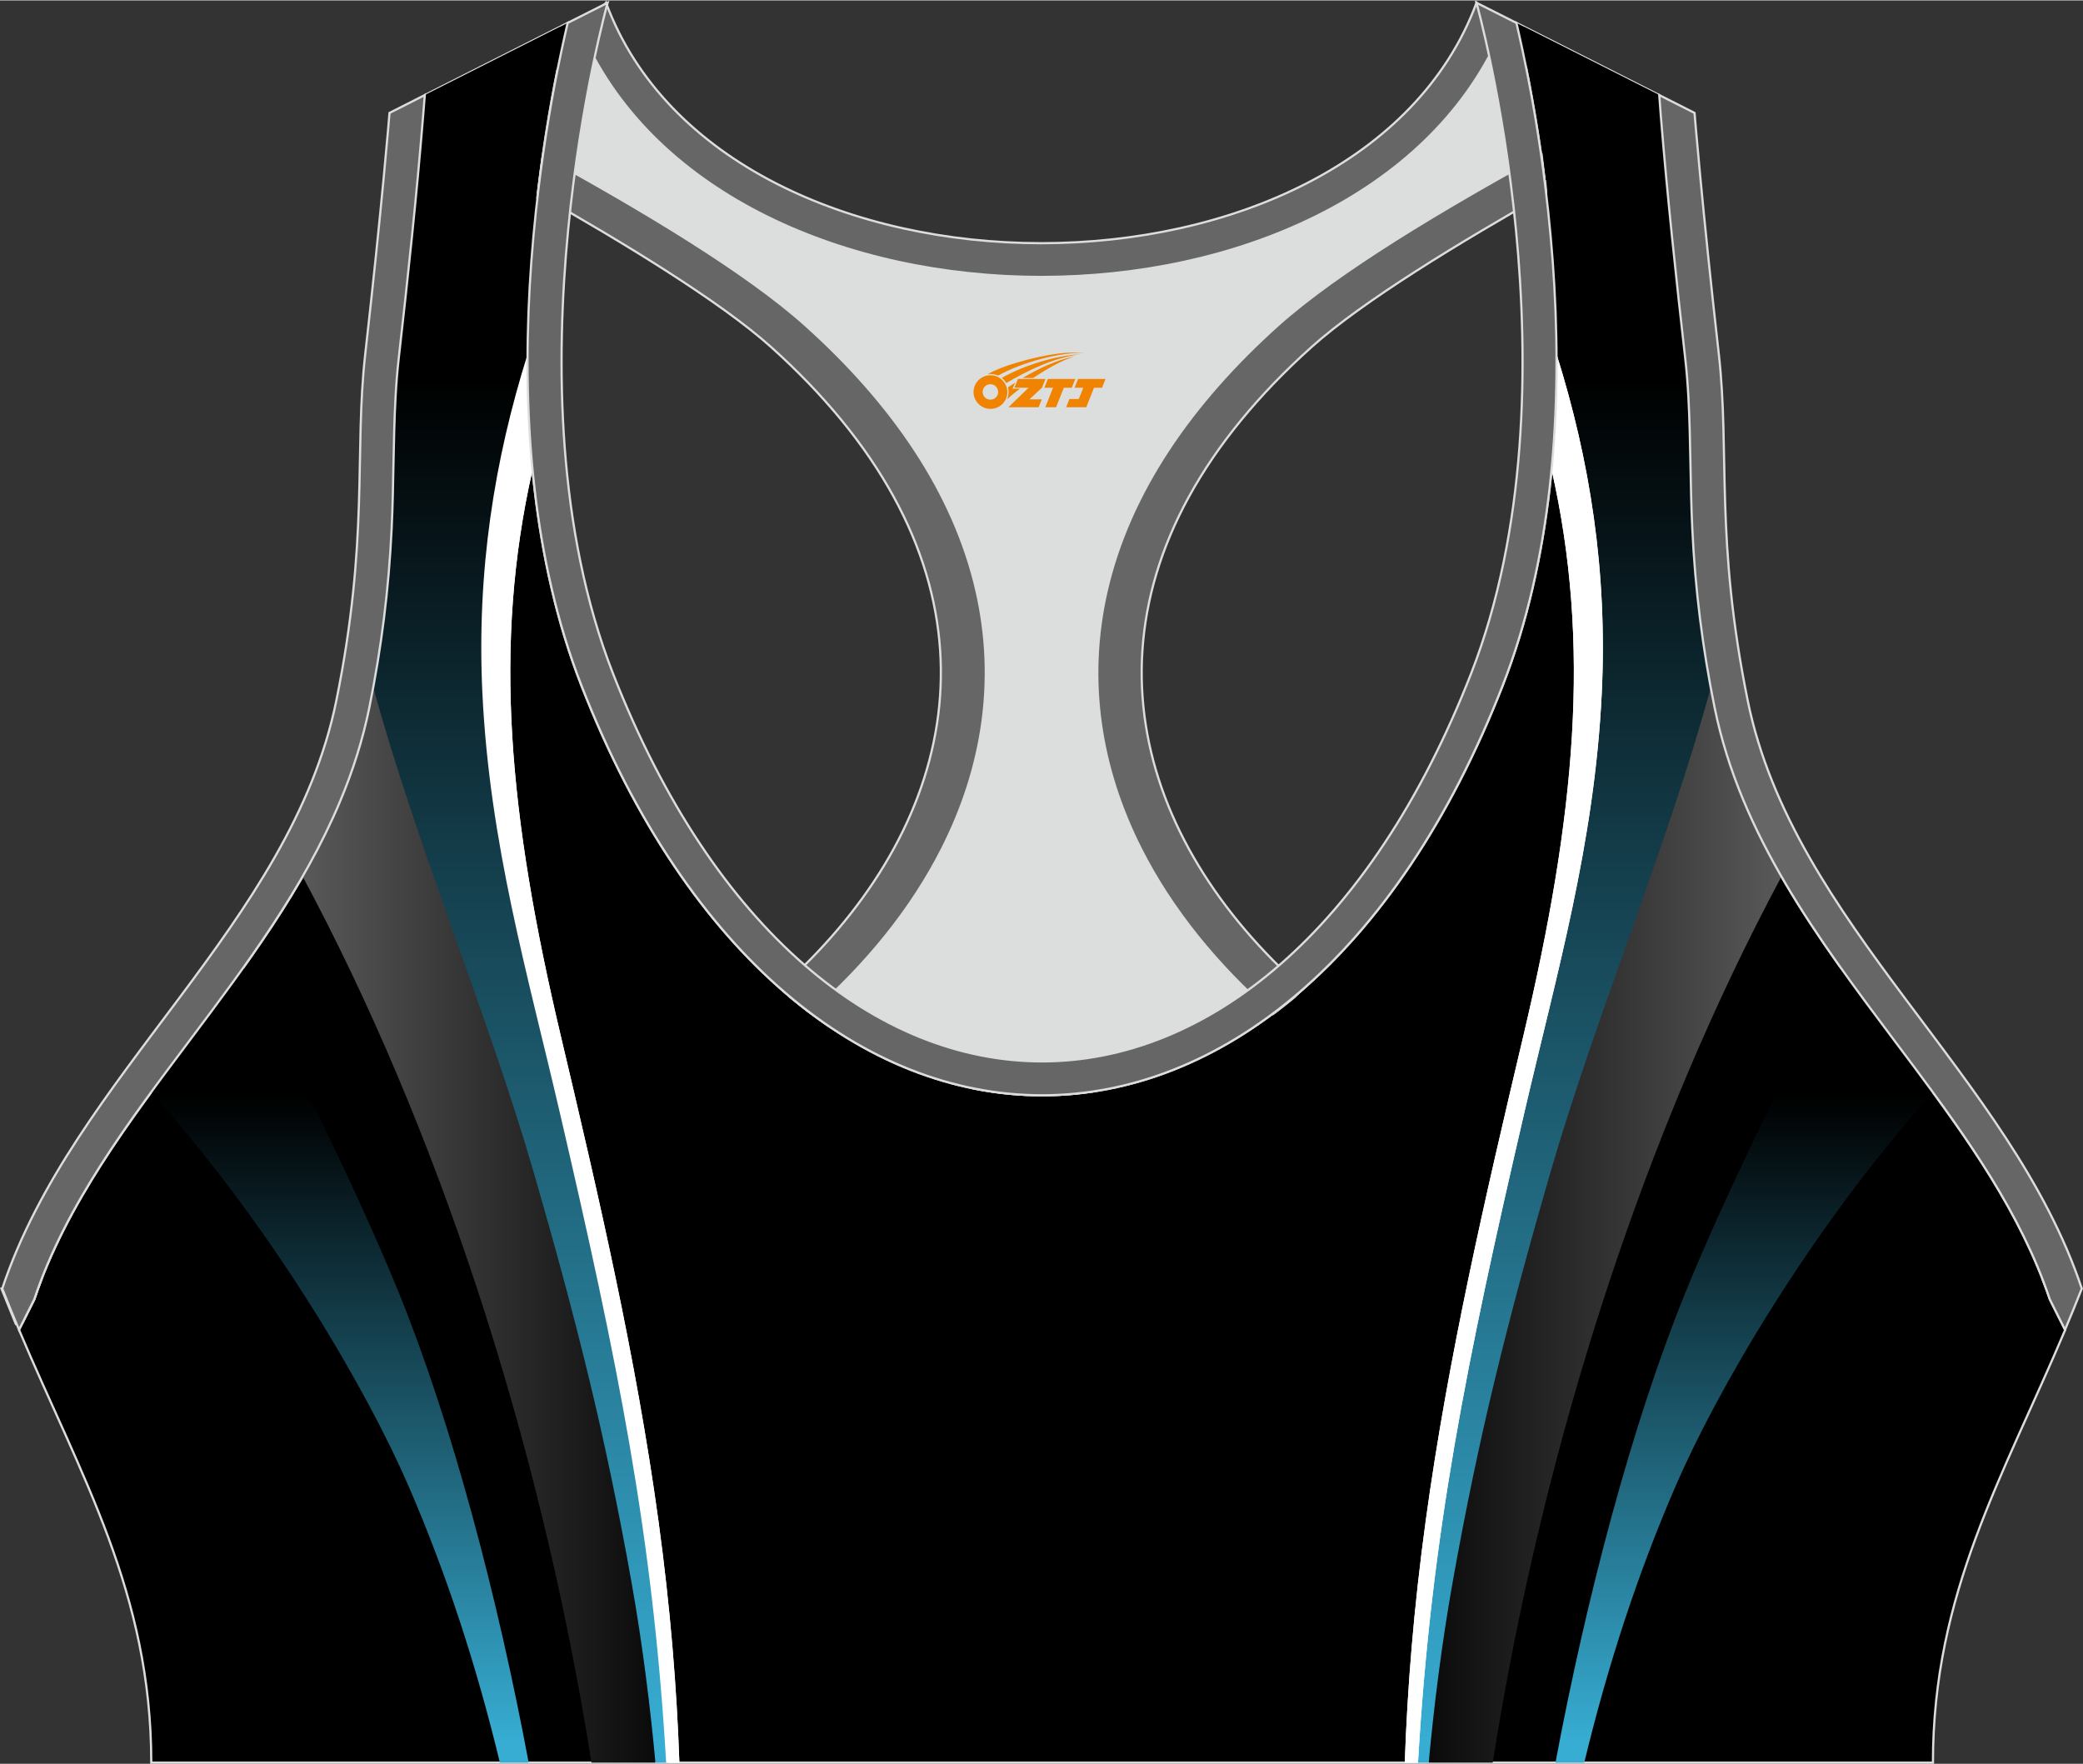
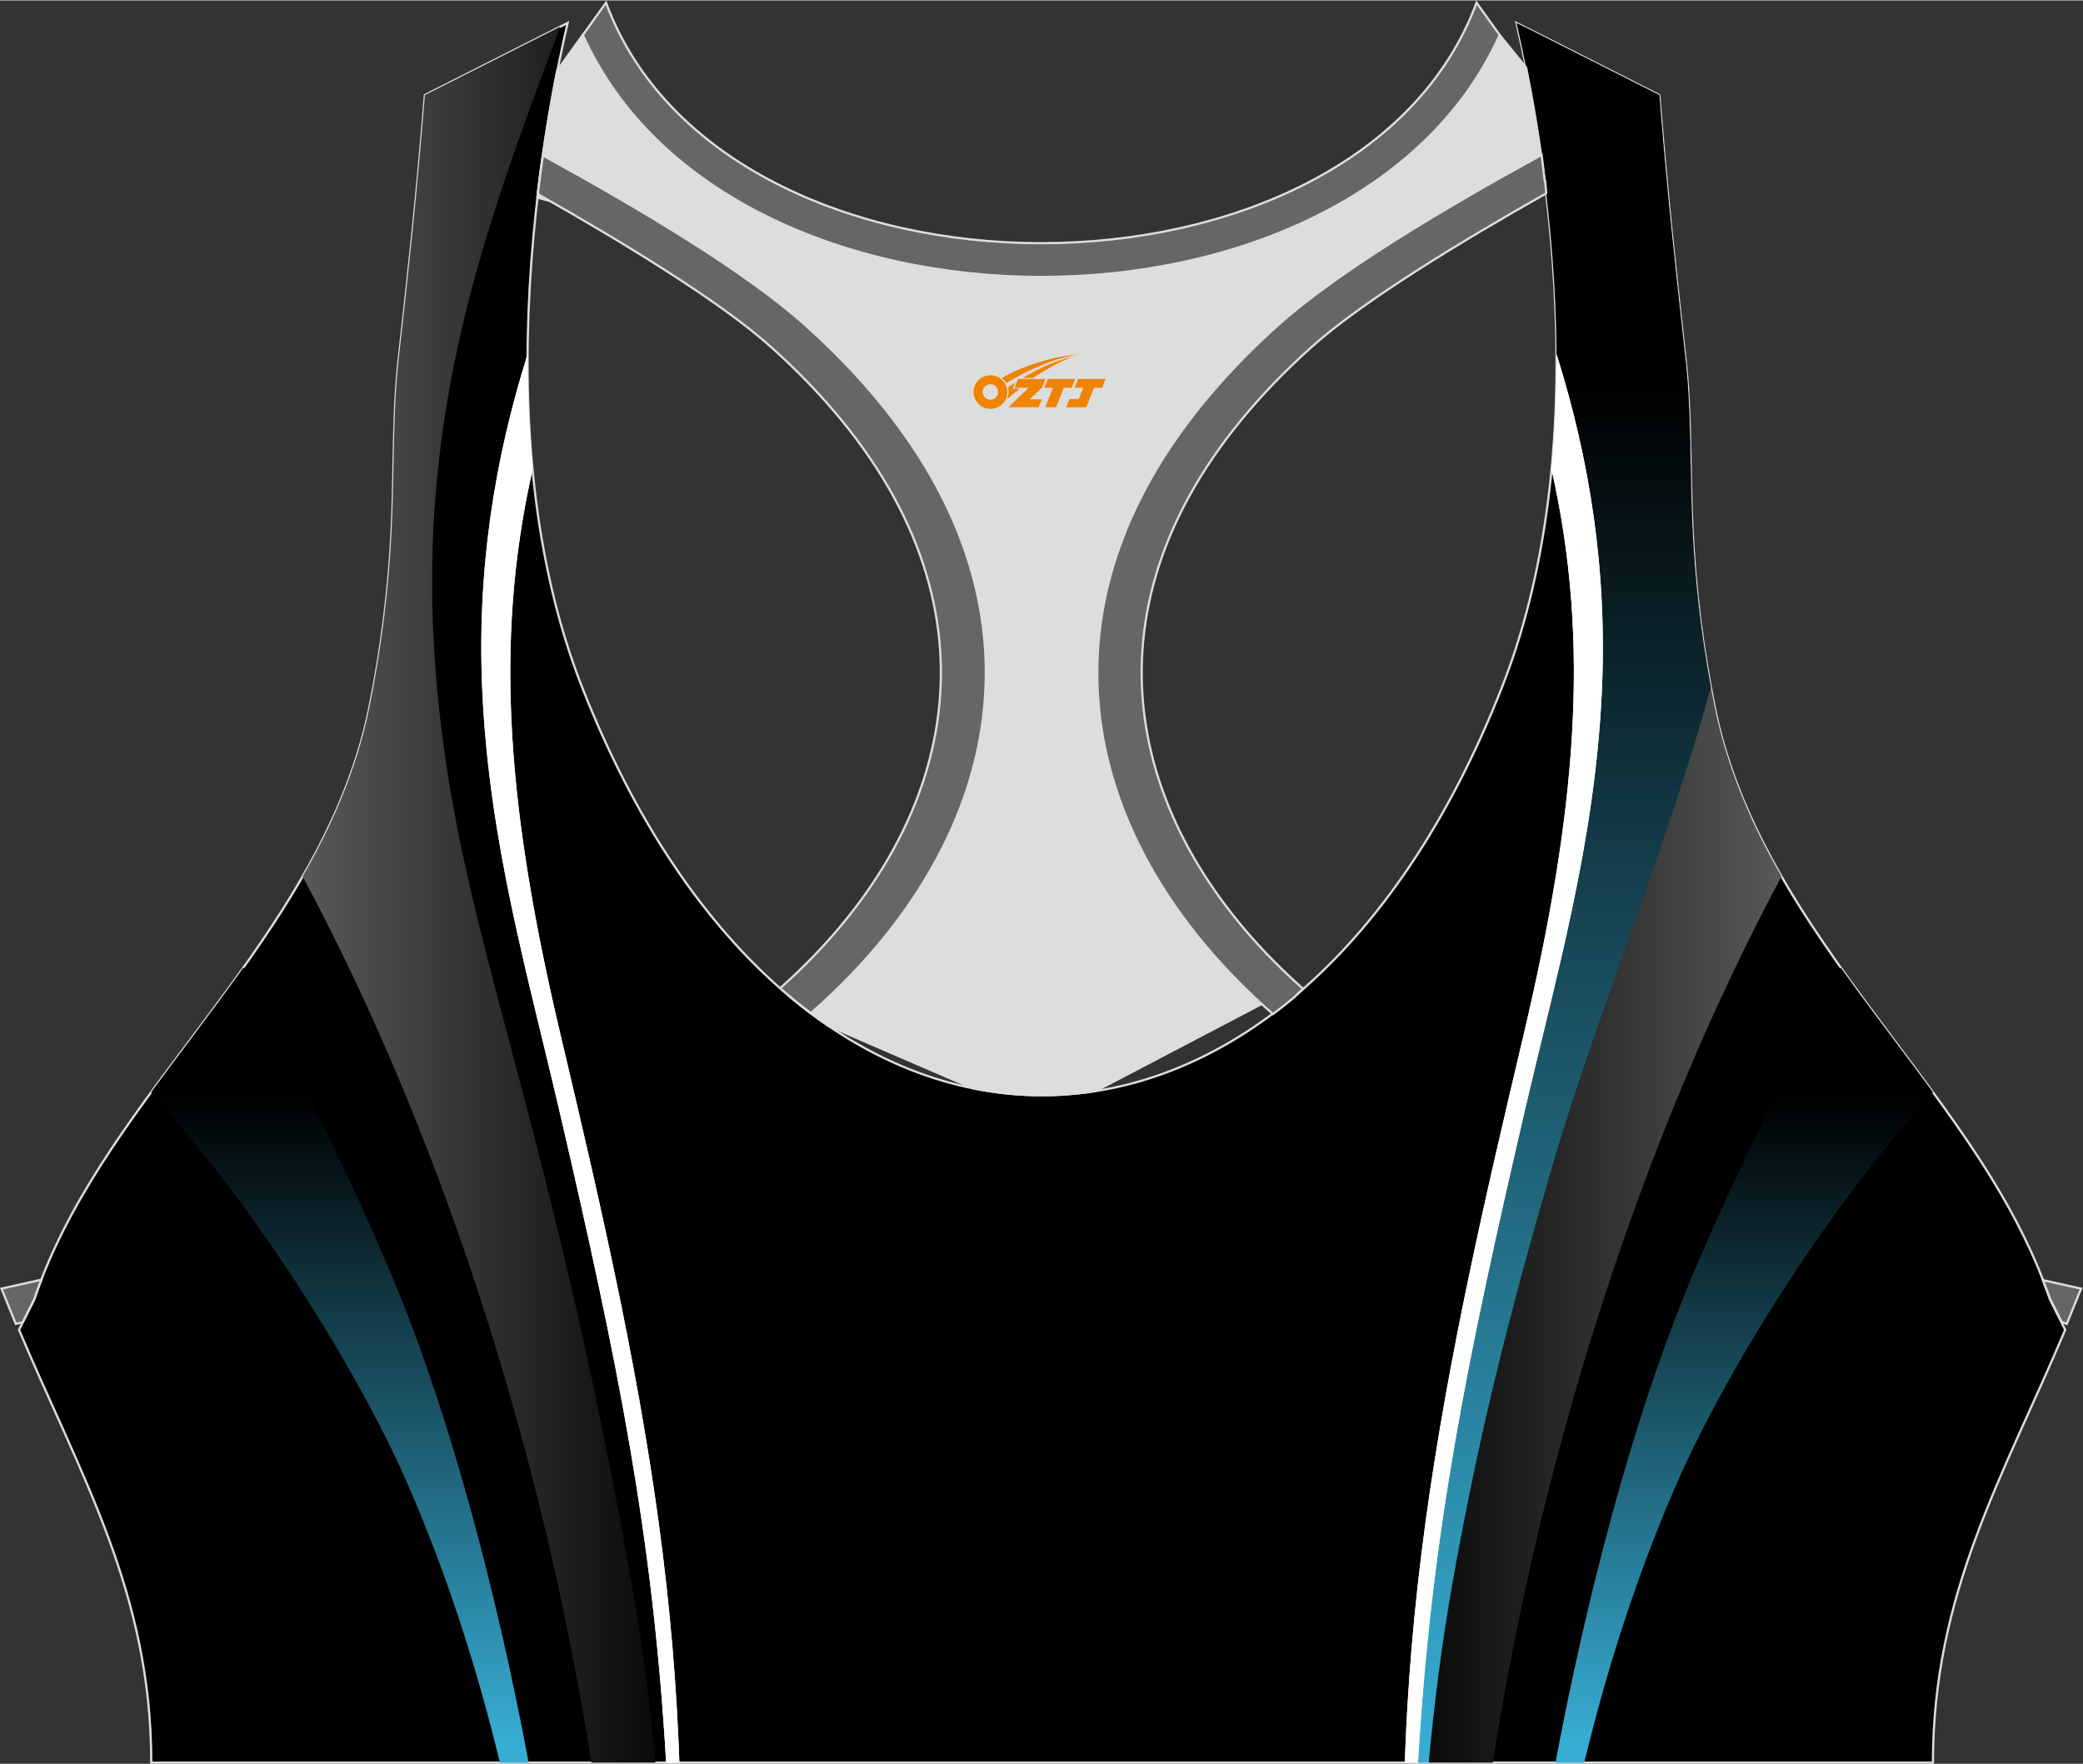
<svg xmlns="http://www.w3.org/2000/svg" version="1.1" id="图层_1" x="0px" y="0px" width="378.8px" height="320.8px" viewBox="0 0 378.95 320.78" enable-background="new 0 0 378.95 320.78" xml:space="preserve">
  <rect x="0" y="0" width="378.95" height="320.78" fill="#333333" stroke="none" />
  <g>
    <path fill-rule="evenodd" clip-rule="evenodd" stroke="#DCDDDD" stroke-width="0.4" stroke-miterlimit="22.926" d="M275.89,4.1   l25.98,13.13l0.3,3.74c1.19,14.71,2.78,29.47,4.44,44.13c0.27,2.35,0.45,4.72,0.58,7.08c0.43,7.96,0.33,15.95,0.71,23.93   c0.52,11,1.86,21.69,4.05,32.49c4.72,23.22,18.82,42.1,32.73,60.65c9.62,12.83,19.79,26.21,26.01,41.09   c0.82,1.96,1.57,3.94,2.24,5.95l2.78,5.55c-11.28,26.72-24.06,47.88-24.06,78.74H189.84h-0.52H27.52   c0-30.86-12.78-52.02-24.06-78.74l2.78-5.55c5.76-17.31,17.41-32.6,28.24-47.05c10.28-13.7,20.75-27.66,27.41-43.56   c2.31-5.52,4.13-11.22,5.32-17.09c2.19-10.79,3.53-21.49,4.05-32.49c0.38-7.97,0.28-15.97,0.71-23.93   c0.13-2.37,0.31-4.73,0.58-7.08c1.66-14.66,3.25-29.42,4.44-44.13l0.3-3.74L103.27,4.1c-0.37,1.57-0.71,3.15-1.05,4.71   c-1.78,8.29-3.18,16.69-4.21,25.1c-2.93,23.86-3.13,49.43,2.32,72.94c1.4,6.05,3.2,12.02,5.46,17.81   c38.8,99.35,128.77,99.35,167.57,0c2.26-5.79,4.06-11.76,5.46-17.81c5.45-23.5,5.26-49.08,2.32-72.94   c-1.03-8.41-2.43-16.81-4.21-25.1C276.6,7.25,276.25,5.67,275.89,4.1z" />
    <path fill-rule="evenodd" clip-rule="evenodd" fill="#FFFFFF" d="M95.98,64.37c-6.06,19.26-9.28,39.49-8.22,61.67   c1.31,27.32,8.2,50.99,14.01,75.97c10.62,45.71,17,77.09,19.42,118.57h2.41c-0.49-13.76-1.63-28.01-3.8-43.92   c-4.08-29.85-10.88-59.15-17.74-88.14c-9.56-40.37-12.38-71.35-5.17-103.16C96.22,78.41,95.94,71.38,95.98,64.37z" />
    <g>
      <linearGradient id="SVGID_1_" gradientUnits="userSpaceOnUse" x1="44.413" y1="158.647" x2="127.704" y2="158.647" gradientTransform="matrix(1 0 0 -1 0 321.325)">
        <stop offset="0" style="stop-color:#666666" />
        <stop offset="1" style="stop-color:#000000" />
      </linearGradient>
      <path fill-rule="evenodd" clip-rule="evenodd" fill="url(#SVGID_1_)" d="M55.06,159.37c24.31,45.32,43.18,102.01,52.54,161.2    h11.64c-0.97-10.43-2.36-21.59-4.34-32.73c-12.92-72.81-26-106.42-32.25-140.16C71.2,85.86,86.19,46.89,101.92,4.78L77.29,17.22    l-0.3,3.74c-1.19,14.71-2.78,29.47-4.44,44.13c-0.27,2.35-0.45,4.72-0.58,7.08c-0.43,7.96-0.33,15.95-0.71,23.93    c-0.52,11-1.86,21.69-4.05,32.49c-1.19,5.87-3.01,11.57-5.32,17.09C59.92,150.4,57.6,154.95,55.06,159.37z" />
      <linearGradient id="SVGID_2_" gradientUnits="userSpaceOnUse" x1="94.734" y1="252.542" x2="94.734" y2="4.725" gradientTransform="matrix(1 0 0 -1 0 321.325)">
        <stop offset="0" style="stop-color:#000000" />
        <stop offset="1" style="stop-color:#37ADD3" />
      </linearGradient>
-       <path fill-rule="evenodd" clip-rule="evenodd" fill="url(#SVGID_2_)" d="M95.99,67.85c-5.42,18.23-8.23,37.38-7.23,58.3    c1.31,27.32,8.36,51.4,14.16,76.37c10.62,45.7,16.46,76.75,18.63,118.05h-2.31c-0.97-10.43-2.36-21.59-4.34-32.73    c-2.44-13.76-5.03-25.94-7.67-36.87c-3.15-13.03-6.55-25.4-10-37.32c-8.52-29.48-21.39-59.59-29.32-88.7    c1.78-9.56,2.88-19.09,3.35-28.85c0.38-7.97,0.28-15.97,0.71-23.93c0.13-2.37,0.31-4.73,0.58-7.08    c1.66-14.66,3.25-29.42,4.44-44.13l0.3-3.74L103.27,4.1c-0.37,1.57-0.71,3.15-1.05,4.71c-1.78,8.29-3.18,16.69-4.21,25.1    C96.65,44.98,95.88,56.42,95.99,67.85z" />
      <linearGradient id="SVGID_3_" gradientUnits="userSpaceOnUse" x1="61.849" y1="122.329" x2="61.849" y2="4.362" gradientTransform="matrix(1 0 0 -1 0 321.325)">
        <stop offset="0" style="stop-color:#000000" />
        <stop offset="1" style="stop-color:#37ADD3" />
      </linearGradient>
      <path fill-rule="evenodd" clip-rule="evenodd" fill="url(#SVGID_3_)" d="M44.29,175.94c6.72,12.85,19.82,38.32,28.37,59.41    c9.63,23.77,17.88,55.12,23.52,85.22h-5.24c-4.21-17.49-9.7-34.37-16.67-50.44c-7.31-16.84-24.12-46.2-46.76-71.52    c2.32-3.17,4.67-6.29,6.98-9.37C37.77,184.85,41.09,180.43,44.29,175.94z" />
      <path fill-rule="evenodd" clip-rule="evenodd" fill="#FFFFFF" d="M95.98,64.37c-6.06,19.26-9.28,39.49-8.22,61.67    c1.31,27.32,8.2,50.99,14.01,75.97c10.62,45.71,17,77.09,19.42,118.57h2.41c-0.49-13.76-1.63-28.01-3.8-43.92    c-4.08-29.85-10.88-59.15-17.74-88.14c-9.56-40.37-12.38-71.35-5.17-103.16C96.22,78.41,95.94,71.38,95.98,64.37z" />
    </g>
    <g>
      <linearGradient id="SVGID_4_" gradientUnits="userSpaceOnUse" x1="-2845.733" y1="158.647" x2="-2762.443" y2="158.647" gradientTransform="matrix(-1 0 0 -1 -2510.983 321.325)">
        <stop offset="0" style="stop-color:#666666" />
        <stop offset="1" style="stop-color:#000000" />
      </linearGradient>
      <path fill-rule="evenodd" clip-rule="evenodd" fill="url(#SVGID_4_)" d="M324.1,159.37c-24.31,45.32-43.18,102.01-52.54,161.2    h-11.64c0.97-10.43,2.36-21.59,4.34-32.73c12.92-72.81,26-106.42,32.25-140.16c11.45-61.82-3.54-100.79-19.26-142.9l24.63,12.45    l0.3,3.74c1.19,14.71,2.78,29.47,4.44,44.13c0.27,2.35,0.45,4.72,0.58,7.08c0.43,7.96,0.33,15.95,0.71,23.93    c0.52,11,1.86,21.69,4.05,32.49c1.19,5.87,3.01,11.57,5.32,17.09C319.24,150.4,321.55,154.95,324.1,159.37z" />
      <linearGradient id="SVGID_5_" gradientUnits="userSpaceOnUse" x1="-2795.418" y1="252.542" x2="-2795.418" y2="4.725" gradientTransform="matrix(-1 0 0 -1 -2510.983 321.325)">
        <stop offset="0" style="stop-color:#000000" />
        <stop offset="1" style="stop-color:#37ADD3" />
      </linearGradient>
      <path fill-rule="evenodd" clip-rule="evenodd" fill="url(#SVGID_5_)" d="M283.17,67.85c5.42,18.23,8.23,37.38,7.23,58.3    c-1.31,27.32-8.36,51.4-14.16,76.37c-10.62,45.7-16.46,76.75-18.63,118.05h2.31c0.97-10.43,2.36-21.59,4.34-32.73    c2.44-13.76,5.03-25.94,7.67-36.87c3.15-13.03,6.55-25.4,10-37.32c8.52-29.48,21.39-59.59,29.32-88.7    c-1.78-9.56-2.88-19.09-3.35-28.85c-0.38-7.97-0.28-15.97-0.71-23.93c-0.13-2.37-0.31-4.73-0.58-7.08    c-1.66-14.66-3.25-29.42-4.44-44.13l-0.3-3.74L275.89,4.1c0.37,1.57,0.71,3.15,1.05,4.71c1.78,8.29,3.18,16.69,4.21,25.1    C282.51,44.98,283.28,56.42,283.17,67.85z" />
      <linearGradient id="SVGID_6_" gradientUnits="userSpaceOnUse" x1="-2828.302" y1="122.329" x2="-2828.302" y2="4.362" gradientTransform="matrix(-1 0 0 -1 -2510.983 321.325)">
        <stop offset="0" style="stop-color:#000000" />
        <stop offset="1" style="stop-color:#37ADD3" />
      </linearGradient>
      <path fill-rule="evenodd" clip-rule="evenodd" fill="url(#SVGID_6_)" d="M334.87,175.94c-6.72,12.85-19.82,38.32-28.37,59.41    c-9.63,23.77-17.88,55.12-23.52,85.22h5.24c4.21-17.49,9.7-34.37,16.67-50.44c7.31-16.84,24.12-46.2,46.76-71.52    c-2.32-3.17-4.67-6.29-6.98-9.37C341.38,184.85,338.07,180.43,334.87,175.94z" />
      <path fill-rule="evenodd" clip-rule="evenodd" fill="#FFFFFF" d="M283.18,64.37c6.06,19.26,9.28,39.49,8.22,61.67    c-1.31,27.32-8.2,50.99-14.01,75.97c-10.62,45.71-17,77.09-19.42,118.57h-2.41c0.49-13.76,1.63-28.01,3.8-43.92    c4.08-29.85,10.88-59.15,17.74-88.14c9.56-40.37,12.38-71.35,5.17-103.16C282.94,78.41,283.22,71.38,283.18,64.37z" />
    </g>
    <path fill-rule="evenodd" clip-rule="evenodd" fill="#FFFFFF" d="M283.18,64.37c6.06,19.26,9.28,39.49,8.22,61.66   c-1.31,27.32-8.2,50.99-14.01,75.97c-10.62,45.71-17,77.09-19.42,118.57h-2.41c0.49-13.76,1.63-28.01,3.8-43.92   c4.08-29.85,10.88-59.15,17.74-88.14c9.56-40.37,12.38-71.35,5.17-103.15C282.94,78.41,283.22,71.38,283.18,64.37z" />
    <path fill-rule="evenodd" clip-rule="evenodd" fill="#DCDDDD" stroke="#DCDDDD" stroke-width="0.4" stroke-miterlimit="22.926" d="   M272.83,6.29l4.81,5.93c1.38,6.84,2.5,13.75,3.37,20.66c-23.16,11.23-48.23,28.16-60.89,46.31C187.74,125.59,209.88,155,234.43,180   l-35.08,18.39c-7.43,1.17-14.92,1.01-22.33-0.49l-26.37-11.4c-2.34-1.59-4.64-3.34-6.91-5.24c24.08-18.14,42.84-49.69,20.18-96.74   c-7.93-16.46-34.11-33.18-50.68-43.36c-3.5-2.15-9.7-3.69-15.48-5.29c0.08-0.66,0.15-1.31,0.23-1.97c0.87-7.08,2-14.15,3.39-21.16   l4.64-6.46C132.41,64.98,246.46,64.98,272.83,6.29z" />
    <path fill-rule="evenodd" clip-rule="evenodd" fill="#666666" stroke="#DCDDDD" stroke-width="0.4" stroke-miterlimit="22.926" d="   M2.87,240.76l-2.6-6.42c2.5-0.56,4.91-1.1,7.24-1.61c-0.45,1.18-0.88,2.36-1.28,3.55l-2.1,4.19L2.87,240.76L2.87,240.76z    M141.93,179.69c30.74-27.32,41.6-66.24,11.11-103.39c-3.65-4.45-7.9-8.88-12.77-13.25c-9.24-8.3-27.12-19.14-42.42-27.81   c0.05-0.45,0.11-0.89,0.16-1.34c0.23-1.9,0.49-3.8,0.76-5.69c17.71,9.72,36.87,21.12,47.76,30.89   c15.63,14.03,27.05,30.34,31.16,48.5c3.58,15.81,1.29,31.74-6.29,46.7c-5.55,10.96-13.75,21.06-23.88,29.93   C145.63,182.82,143.77,181.31,141.93,179.69z" />
    <path fill-rule="evenodd" clip-rule="evenodd" fill="#666666" stroke="#DCDDDD" stroke-width="0.4" stroke-miterlimit="22.926" d="   M376,240.76l2.6-6.42c-2.39-0.54-4.7-1.05-6.93-1.54l0.01,0.03l0.01,0.03l0.02,0.05v0.01l0.02,0.04l0.02,0.05v0.01l0.02,0.05   l0.01,0.03l0.01,0.02l0.04,0.11l0.02,0.05l0,0l0.02,0.05l0.02,0.04v0.01l0.02,0.05l0.01,0.03l0.01,0.03l0.02,0.05v0.01l0.02,0.04   l0.02,0.05l0,0l0.02,0.05l0.01,0.03l0.01,0.02l0.03,0.07l0.01,0.04l0.02,0.05l0,0l0.02,0.05l0.02,0.04V234l0.02,0.05l0.01,0.03   l0.01,0.03l0.02,0.05v0.01l0.02,0.04l0.02,0.05l0,0l0.02,0.05l0.01,0.04l0.01,0.02l0.02,0.05l0.01,0.02l0.01,0.03l0.02,0.05l0,0   l0.02,0.05l0.02,0.04v0.01l0.02,0.05l0.01,0.03l0.01,0.03l0.02,0.05v0.01l0.01,0.04l0.02,0.05l0,0l0.02,0.05l0.01,0.04l0.01,0.02   l0.02,0.05l0.01,0.02l0.01,0.03l0.02,0.05v0.01l0.02,0.05l0.02,0.05v0.01l0.02,0.05l0.01,0.03l0.01,0.02l0.02,0.05l0.01,0.01   l0.01,0.04l0.02,0.05l0,0l0.02,0.05l0.01,0.04l0.01,0.02l0.02,0.05l0.01,0.02l0.01,0.03l0.02,0.05v0.01l0.02,0.05l0.02,0.05v0.01   l0.02,0.05l0.01,0.03l0.01,0.02l0.02,0.06l0.01,0.02l0.01,0.04l0.02,0.06l2.14,4.27L376,240.76L376,240.76z M237.08,179.82   c-30.84-27.32-41.79-66.31-11.25-103.51c3.65-4.45,7.9-8.88,12.77-13.25c9.3-8.35,27.32-19.27,42.69-27.96v-0.02v-0.02v-0.02v-0.01   v-0.01V35v-0.02v-0.02v-0.02v-0.02V34.9v-0.02v-0.02v-0.02l-0.01-0.06v-0.02v-0.02v-0.02l-0.08-0.67v-0.02v-0.02v-0.04v-0.02v-0.02   v-0.02v-0.02v-0.02l-0.01-0.09l-0.01-0.09l-0.02-0.18v-0.03l-0.01-0.06l-0.01-0.09l-0.01-0.09l-0.01-0.09l-0.01-0.06v-0.03   l-0.01-0.09l-0.01-0.09l-0.01-0.09L281,32.72l0,0l-0.01-0.09l-0.01-0.09l-0.01-0.09l-0.01-0.09v-0.03l-0.01-0.06l-0.01-0.09   l-0.01-0.09L280.92,32l-0.01-0.06V31.9l-0.01-0.09l-0.01-0.09l-0.01-0.09l-0.01-0.09v-0.01l-0.01-0.09l-0.01-0.09l-0.01-0.09   l-0.01-0.09v-0.02l-0.01-0.07l-0.01-0.09l-0.01-0.09l-0.01-0.09l-0.01-0.05l-0.01-0.04l-0.01-0.09l-0.01-0.09l-0.01-0.09   l-0.01-0.08v-0.01l-0.01-0.09l-0.01-0.09l-0.01-0.09L280.69,30v-0.02l-0.01-0.07l-0.01-0.09l-0.01-0.09l-0.01-0.09l-0.01-0.05   l-0.01-0.04l-0.01-0.09l-0.01-0.09l-0.01-0.09l-0.01-0.08v-0.01l-0.01-0.09l-0.01-0.09l-0.01-0.09l-0.01-0.09v-0.02l-0.01-0.07   l-0.01-0.09l-0.01-0.09l-0.01-0.09l-0.01-0.05l-0.01-0.04l-0.01-0.09l-0.01-0.09l-0.01-0.09c-17.79,9.75-37.07,21.21-48.02,31.04   c-15.63,14.03-27.05,30.34-31.16,48.5c-3.58,15.81-1.29,31.74,6.29,46.7c5.57,11,13.82,21.14,24.01,30.05   c0.44-0.33,0.88-0.66,1.32-1c0.5-0.39,0.99-0.78,1.49-1.18c0.39-0.31,0.77-0.63,1.16-0.95C236,180.76,236.54,180.29,237.08,179.82z   " />
    <path fill-rule="evenodd" clip-rule="evenodd" fill="#666666" stroke="#DCDDDD" stroke-width="0.4" stroke-miterlimit="22.926" d="   M268.62,0.42l4.21,5.87c-26.37,58.69-140.42,58.69-166.79,0l4.21-5.87C131.85,58.75,247.02,58.75,268.62,0.42z" />
-     <path fill-rule="evenodd" clip-rule="evenodd" fill="#666666" stroke="#DCDDDD" stroke-width="0.4" stroke-miterlimit="22.926" d="   M267.64,122.43c20.46-52.38,0.97-122,0.97-122l7.27,3.67c0.37,1.57,0.71,3.15,1.05,4.71c1.78,8.29,3.18,16.69,4.21,25.1   c2.93,23.86,3.13,49.43-2.32,72.94c-1.4,6.05-3.2,12.02-5.46,17.81c-38.8,99.35-128.77,99.35-167.57,0   c-2.26-5.79-4.06-11.76-5.46-17.81c-5.45-23.5-5.26-49.08-2.32-72.94c1.03-8.41,2.43-16.81,4.21-25.1   c0.34-1.56,0.68-3.14,1.05-4.71l7.27-3.67c0,0-19.48,69.62,0.97,122C148.27,216.54,230.89,216.53,267.64,122.43L267.64,122.43z    M301.86,17.22l6.42,3.25c0,0,1.34,16.7,4.42,43.93c2.01,17.83-0.7,33.62,5.25,62.96c8.26,40.69,47.89,68.25,60.78,106.98   c-1,2.55-2.02,5.04-3.05,7.49l-2.78-5.55c-0.67-2.01-1.42-4-2.24-5.95c-6.22-14.88-16.38-28.26-26.01-41.09   c-13.91-18.55-28.02-37.43-32.73-60.65c-2.19-10.79-3.53-21.49-4.05-32.49c-0.38-7.97-0.28-15.97-0.71-23.93   c-0.13-2.37-0.31-4.73-0.58-7.08c-1.66-14.66-3.25-29.42-4.44-44.13L301.86,17.22L301.86,17.22z M3.46,241.83   c-1.03-2.45-2.05-4.94-3.05-7.49c12.89-38.73,52.52-66.29,60.78-106.98c5.96-29.34,3.24-45.13,5.25-62.96   c3.08-27.23,4.42-43.93,4.42-43.93l6.42-3.25l-0.3,3.74c-1.19,14.71-2.78,29.47-4.44,44.13c-0.27,2.35-0.45,4.72-0.58,7.08   c-0.43,7.96-0.33,15.95-0.71,23.93c-0.52,11-1.86,21.69-4.05,32.49c-1.19,5.87-3.01,11.57-5.32,17.09   c-6.66,15.9-17.13,29.86-27.41,43.56C23.65,203.68,12,218.97,6.24,236.28L3.46,241.83z" />
  </g>
  <g id="图层_x0020_1">
    <path fill="#F08300" d="M177.29,72.27c0.416,1.136,1.472,1.984,2.752,2.032c0.144,0,0.304,0,0.448-0.016h0.016   c0.016,0,0.064,0,0.128-0.016c0.032,0,0.048-0.016,0.08-0.016c0.064-0.016,0.144-0.032,0.224-0.048c0.016,0,0.016,0,0.032,0   c0.192-0.048,0.4-0.112,0.576-0.208c0.192-0.096,0.4-0.224,0.608-0.384c0.672-0.56,1.104-1.408,1.104-2.352   c0-0.224-0.032-0.448-0.08-0.672l0,0C183.13,70.39,183.08,70.22,183,70.04C182.53,68.95,181.45,68.19,180.18,68.19C178.49,68.19,177.11,69.56,177.11,71.26C177.11,71.61,177.17,71.95,177.29,72.27L177.29,72.27L177.29,72.27z M181.59,71.29L181.59,71.29C181.56,72.07,180.9,72.67,180.12,72.63C179.33,72.6,178.74,71.95,178.77,71.16c0.032-0.784,0.688-1.376,1.472-1.344   C181.01,69.85,181.62,70.52,181.59,71.29L181.59,71.29z" />
    <polygon fill="#F08300" points="195.62,68.87 ,194.98,70.46 ,193.54,70.46 ,192.12,74.01 ,190.17,74.01 ,191.57,70.46 ,189.99,70.46    ,190.63,68.87" />
-     <path fill="#F08300" d="M197.59,64.14c-1.008-0.096-3.024-0.144-5.056,0.112c-2.416,0.304-5.152,0.912-7.616,1.664   C182.87,66.52,181,67.24,179.65,68.01C179.85,67.98,180.04,67.96,180.23,67.96c0.48,0,0.944,0.112,1.36,0.288   C185.69,65.93,192.89,63.88,197.59,64.14L197.59,64.14L197.59,64.14z" />
    <path fill="#F08300" d="M183.06,69.61c4-2.368,8.88-4.672,13.488-5.248c-4.608,0.288-10.224,2-14.288,4.304   C182.58,68.92,182.85,69.24,183.06,69.61C183.06,69.61,183.06,69.61,183.06,69.61z" />
    <polygon fill="#F08300" points="201.11,68.87 ,200.49,70.46 ,199.03,70.46 ,197.62,74.01 ,197.16,74.01 ,195.65,74.01 ,193.96,74.01    ,194.55,72.51 ,196.26,72.51 ,197.08,70.46 ,195.49,70.46 ,196.13,68.87" />
    <polygon fill="#F08300" points="190.2,68.87 ,189.56,70.46 ,187.27,72.57 ,189.53,72.57 ,188.95,74.01 ,183.46,74.01 ,187.13,70.46    ,184.55,70.46 ,185.19,68.87" />
    <path fill="#F08300" d="M195.48,64.73c-3.376,0.752-6.464,2.192-9.424,3.952h1.888C190.37,67.11,192.71,65.68,195.48,64.73z    M184.68,69.55C184.05,69.93,183.99,69.98,183.38,70.39c0.064,0.256,0.112,0.544,0.112,0.816c0,0.496-0.112,0.976-0.32,1.392   c0.176-0.16,0.32-0.304,0.432-0.4c0.272-0.24,0.768-0.64,1.6-1.296l0.32-0.256H184.2l0,0L184.68,69.55L184.68,69.55L184.68,69.55z" />
  </g>
</svg>